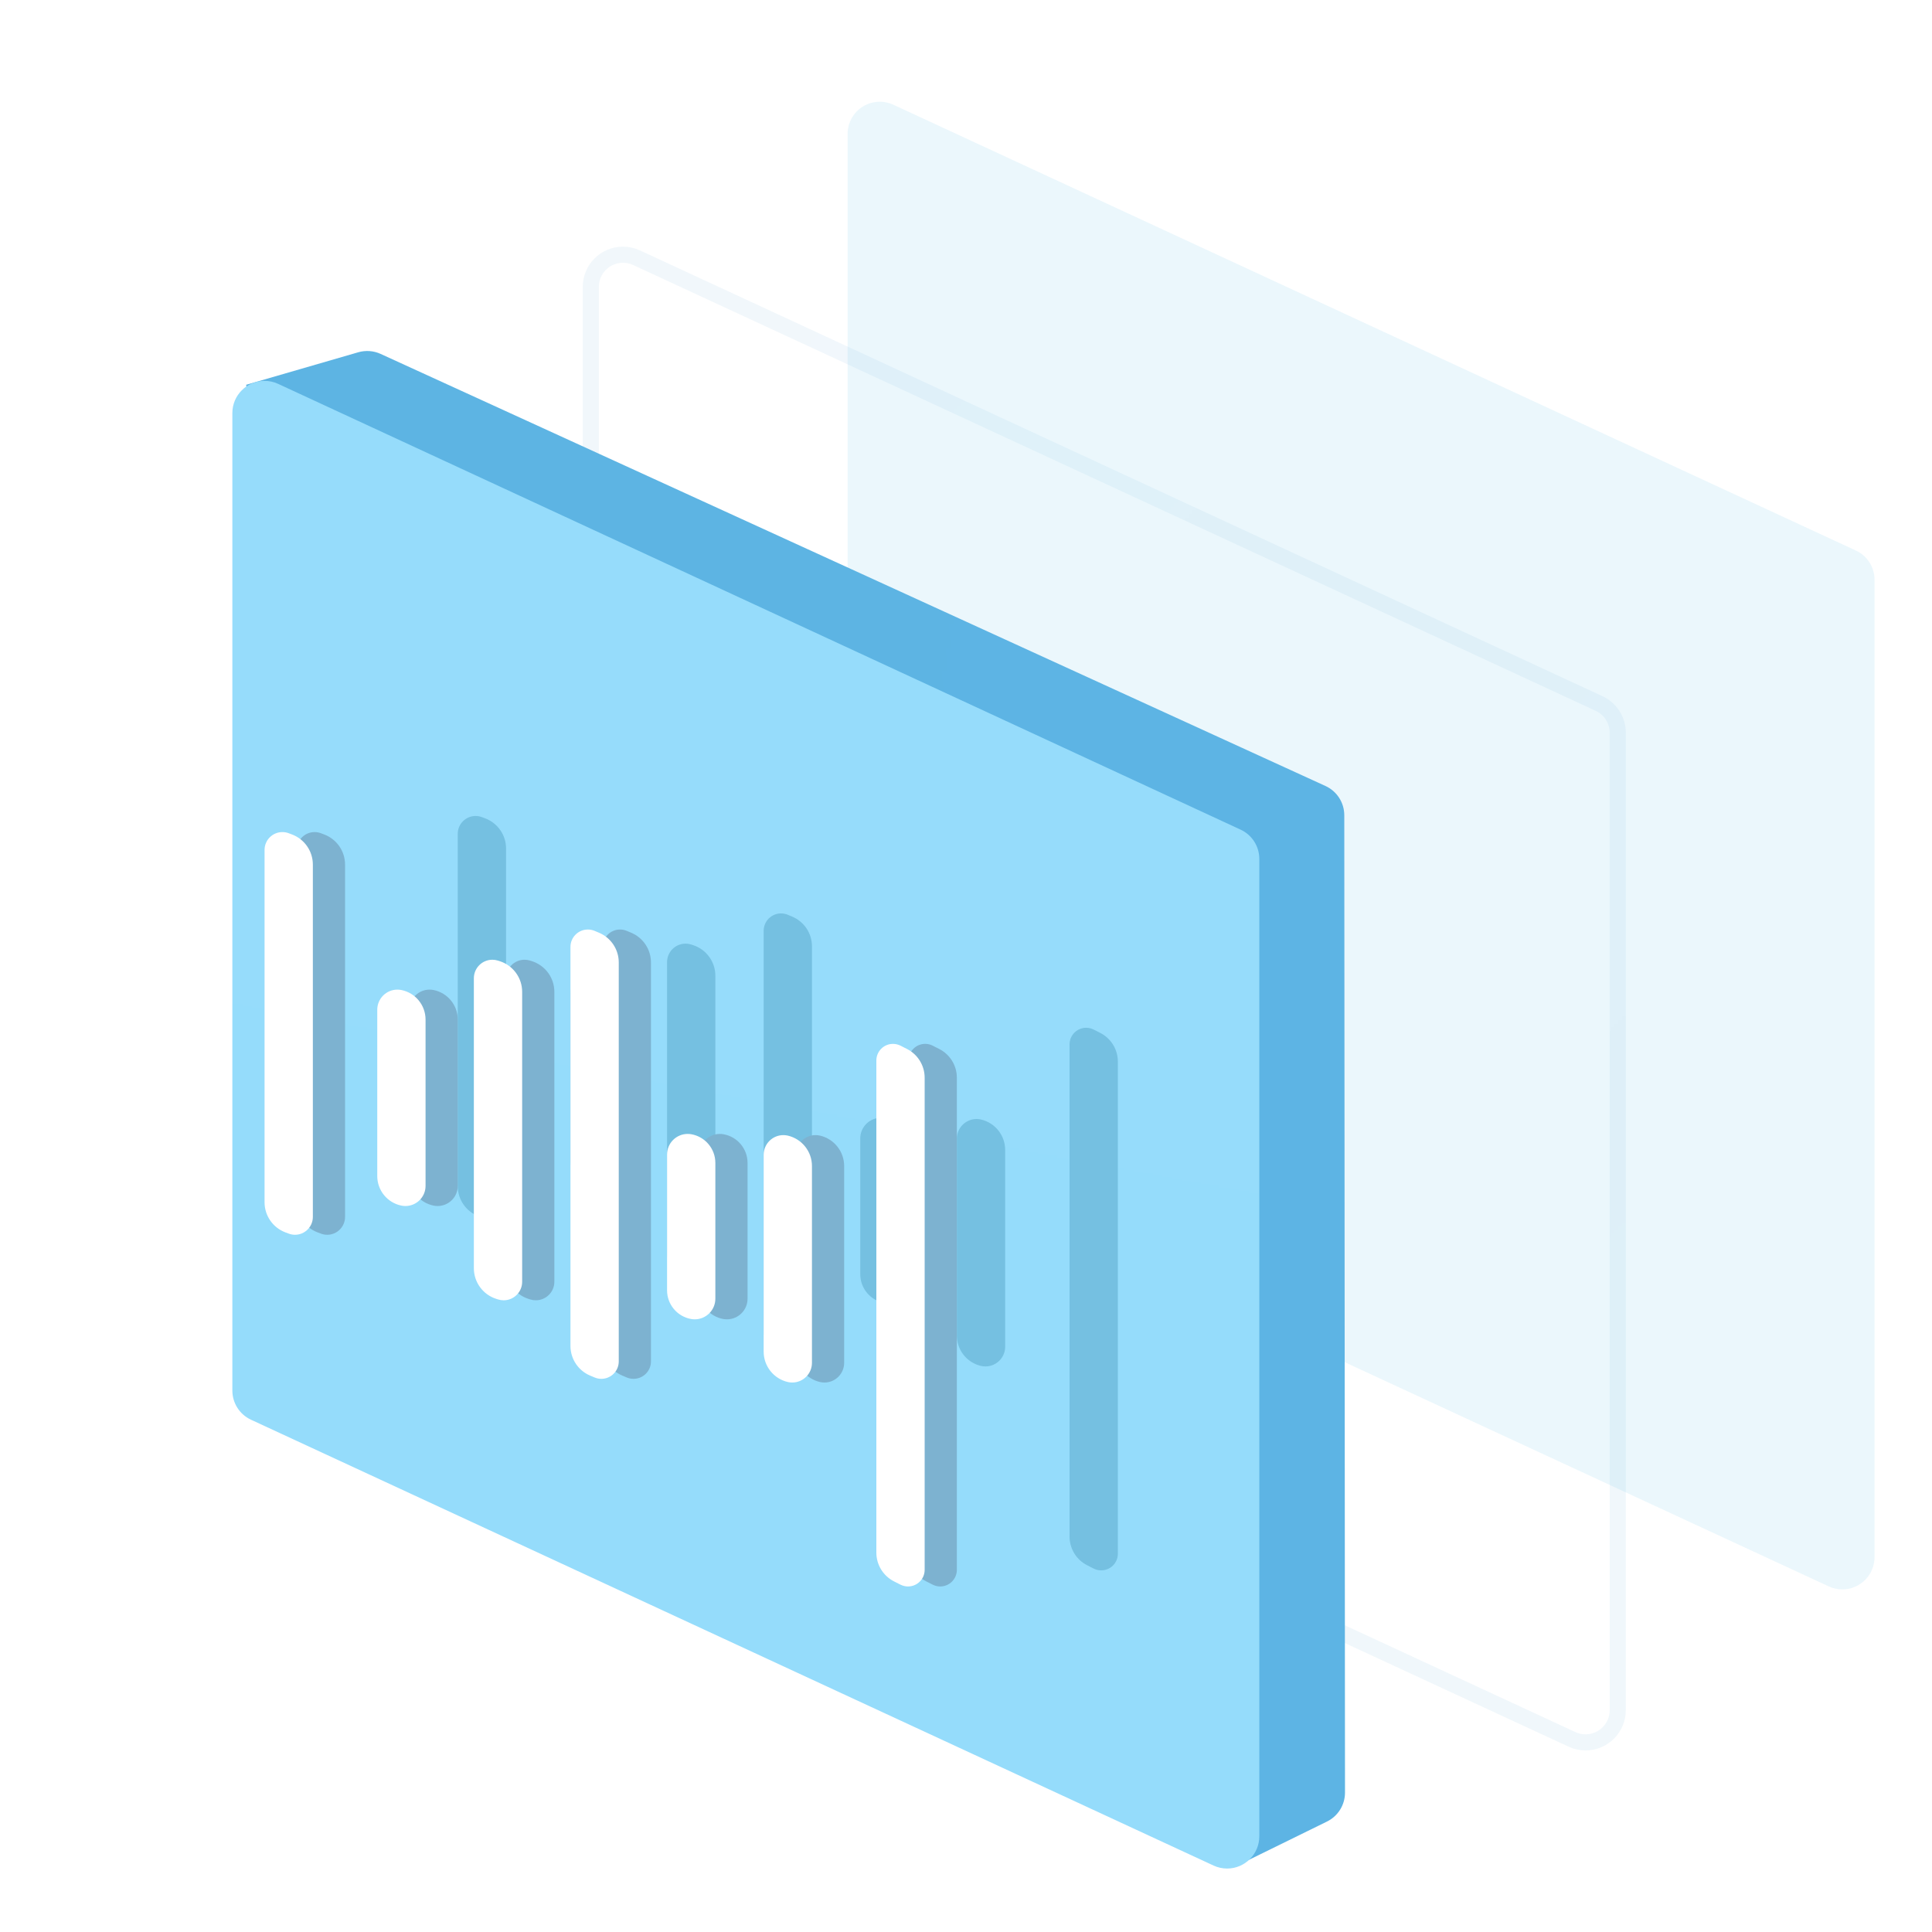
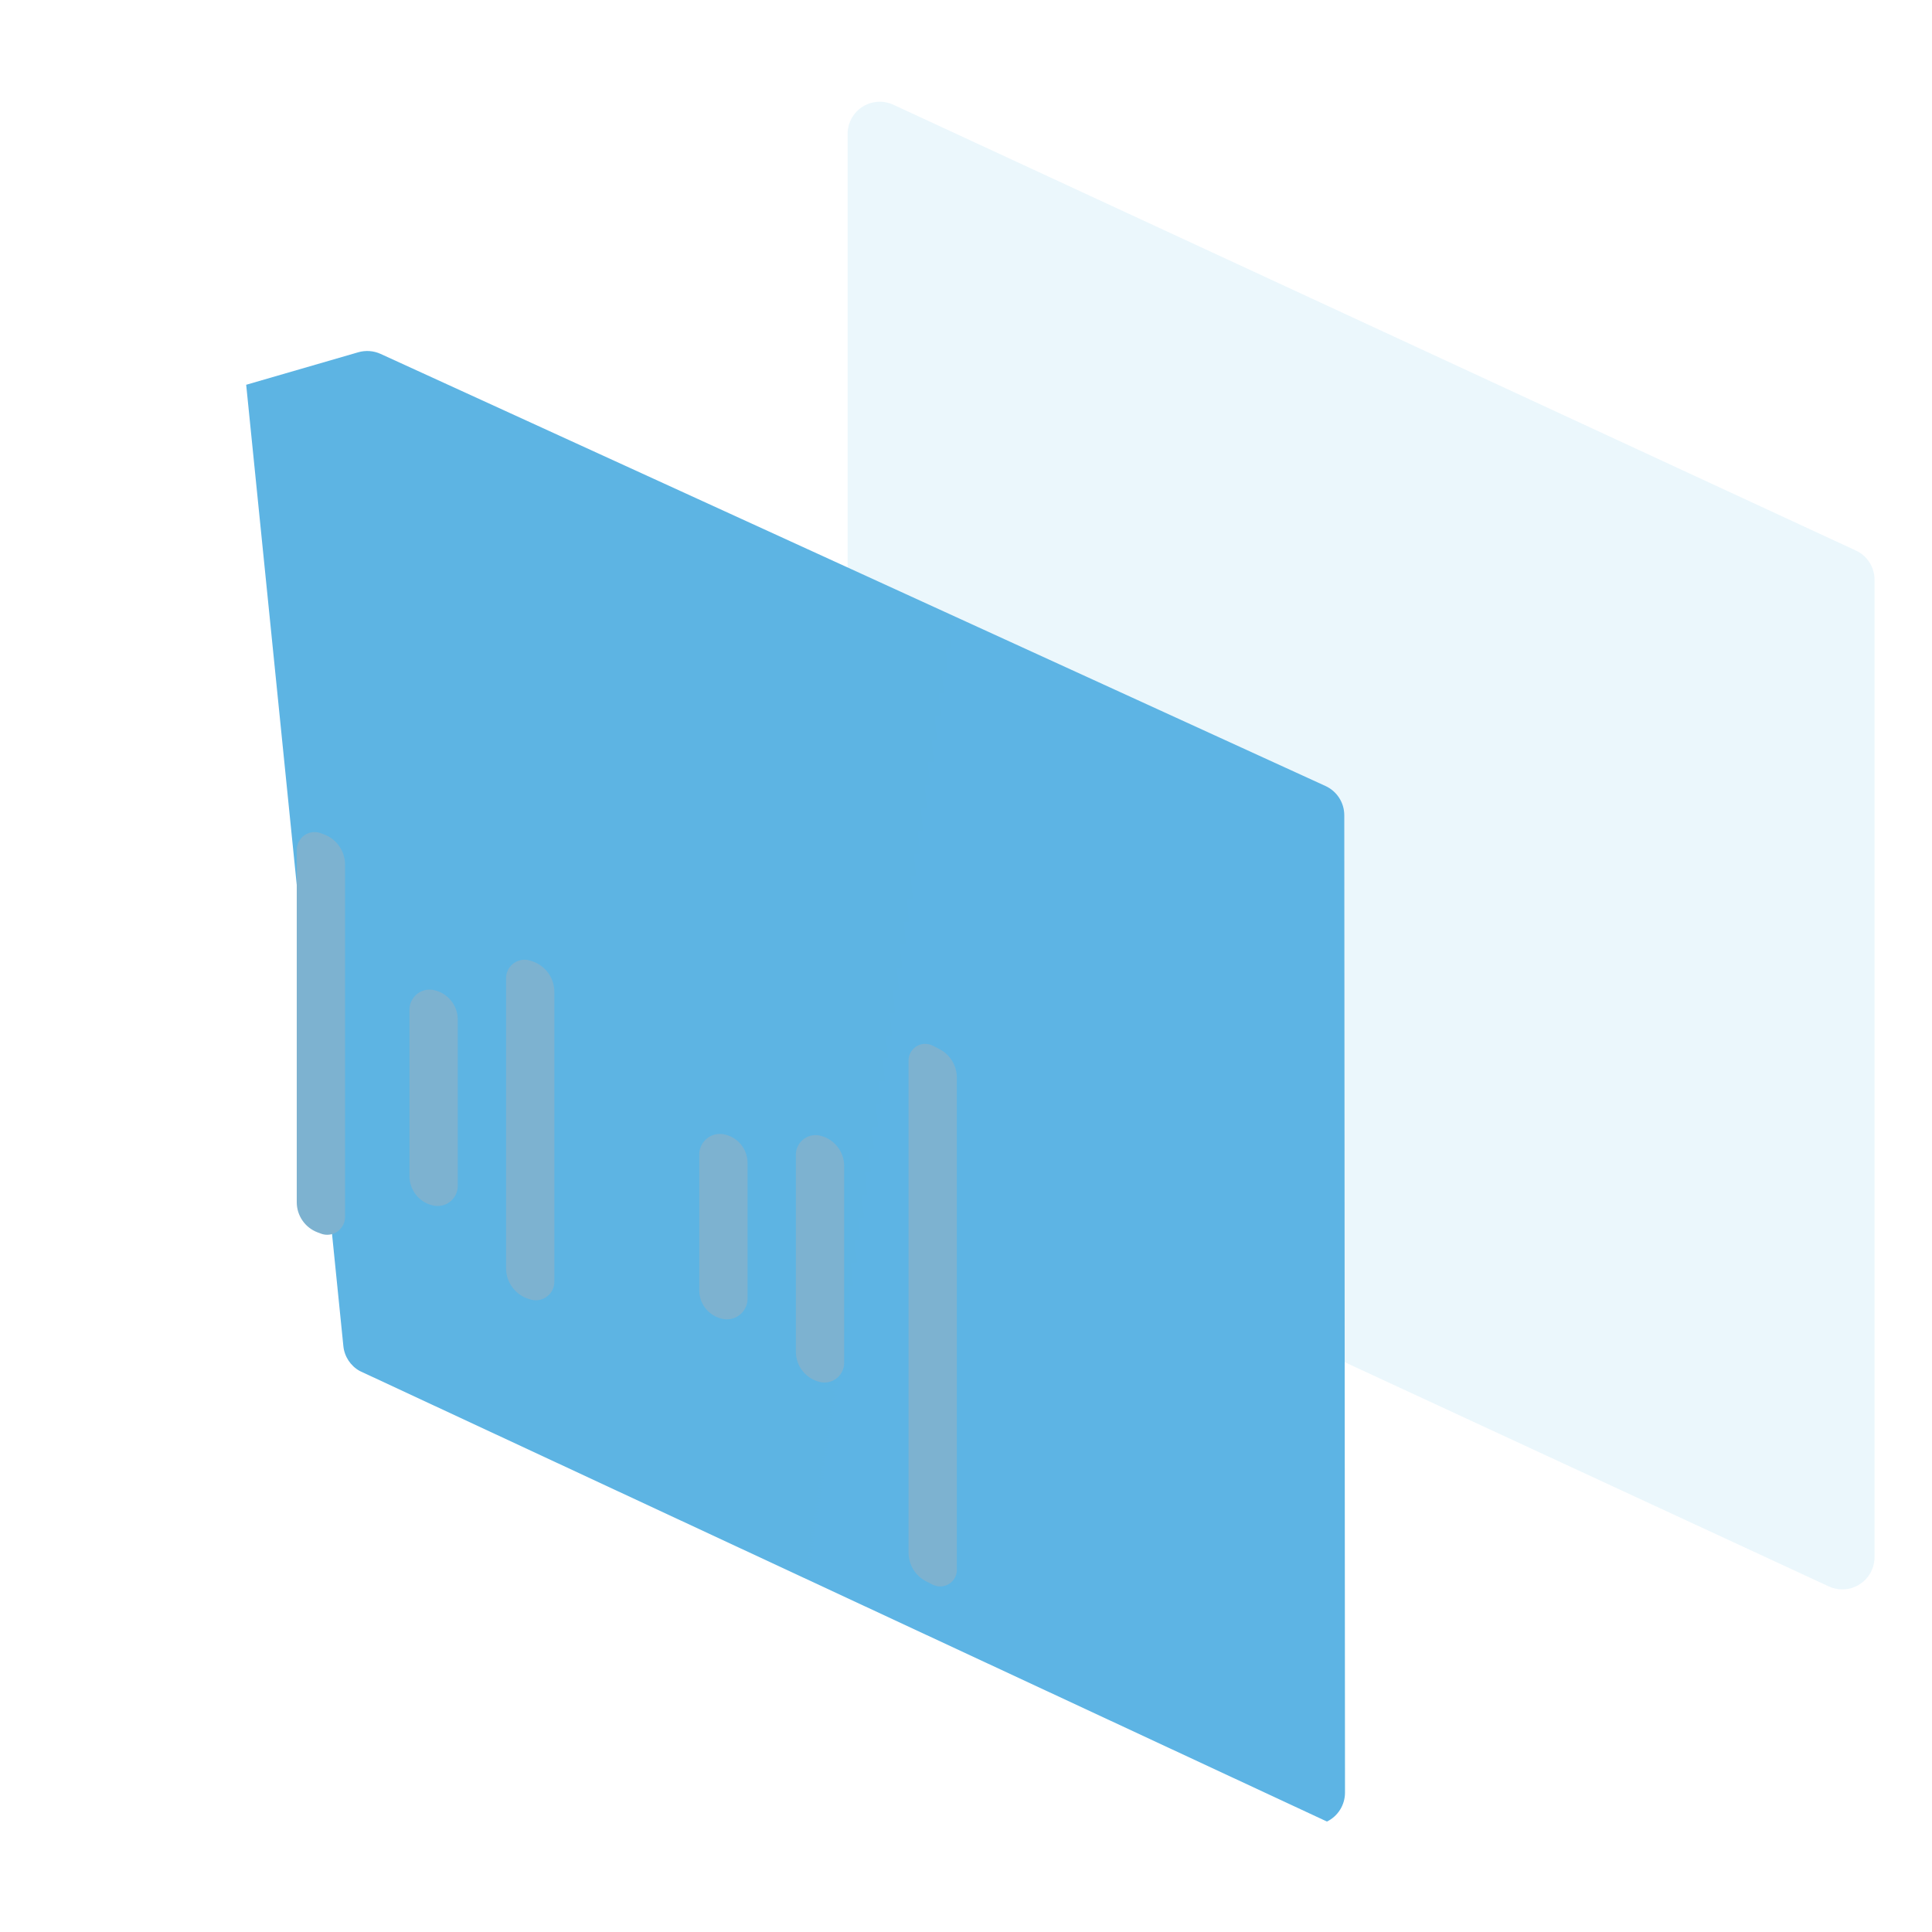
<svg xmlns="http://www.w3.org/2000/svg" width="120" height="120" viewBox="0 0 120 120" fill="none">
  <path opacity="0.8" d="M3 26.634L3.026 19.211L28.57 3L28.384 10.184L3 26.634Z" fill="url(#paint0_linear_138_21473)" />
  <path opacity="0.8" d="M92.001 100.634L92.025 93.211L117.57 77L117.384 84.184L92.001 100.634Z" fill="url(#paint1_linear_138_21473)" />
  <path opacity="0.158" d="M55.485 6.504L115.271 34.194C115.978 34.522 116.43 35.23 116.43 36.009V96.72C116.43 97.825 115.535 98.72 114.43 98.72C114.14 98.72 113.853 98.657 113.59 98.535L53.804 70.844C53.097 70.517 52.645 69.809 52.645 69.03V8.318C52.645 7.214 53.54 6.318 54.645 6.318C54.935 6.318 55.222 6.382 55.485 6.504Z" fill="#84CCEE" />
-   <path d="M39.536 16.006L99.322 43.696C100.029 44.023 100.481 44.732 100.481 45.511V106.222C100.481 107.327 99.586 108.222 98.481 108.222C98.191 108.222 97.904 108.159 97.641 108.037L37.855 80.346C37.148 80.019 36.695 79.311 36.695 78.532V17.82C36.695 16.716 37.591 15.82 38.695 15.82C38.986 15.82 39.272 15.883 39.536 16.006Z" stroke="url(#paint2_linear_138_21473)" />
-   <path d="M23.641 21.982L82.327 48.819C83.039 49.144 83.495 49.854 83.496 50.636L83.54 111.343C83.541 112.106 83.106 112.803 82.421 113.14L77.077 115.762L22.341 85.153C21.771 84.834 21.392 84.258 21.327 83.608L15.291 23.899L22.252 21.88C22.712 21.747 23.205 21.783 23.641 21.982Z" fill="url(#paint3_linear_138_21473)" />
-   <path d="M17.272 23.841L77.058 51.532C77.765 51.859 78.218 52.568 78.218 53.347V114.058C78.218 115.163 77.322 116.058 76.218 116.058C75.927 116.058 75.64 115.995 75.377 115.873L15.591 88.182C14.884 87.855 14.432 87.147 14.432 86.368V25.656C14.432 24.552 15.327 23.656 16.432 23.656C16.722 23.656 17.009 23.719 17.272 23.841Z" fill="url(#paint4_linear_138_21473)" />
+   <path d="M23.641 21.982L82.327 48.819C83.039 49.144 83.495 49.854 83.496 50.636L83.54 111.343C83.541 112.106 83.106 112.803 82.421 113.14L22.341 85.153C21.771 84.834 21.392 84.258 21.327 83.608L15.291 23.899L22.252 21.88C22.712 21.747 23.205 21.783 23.641 21.982Z" fill="url(#paint3_linear_138_21473)" />
  <g opacity="0.43" filter="url(#filter0_f_138_21473)">
-     <path fill-rule="evenodd" clip-rule="evenodd" d="M67.464 63.837C67.627 63.837 67.787 63.875 67.932 63.949L68.336 64.154C69.008 64.495 69.432 65.184 69.432 65.938V96.506C69.432 97.076 68.969 97.538 68.399 97.538C68.237 97.538 68.076 97.5 67.932 97.427L67.527 97.222C66.855 96.881 66.432 96.191 66.432 95.438V64.87C66.432 64.299 66.894 63.837 67.464 63.837ZM60.655 69.504C60.748 69.504 60.841 69.514 60.932 69.535C61.81 69.739 62.432 70.522 62.432 71.423V83.648C62.432 84.324 61.884 84.871 61.208 84.871C61.115 84.871 61.022 84.861 60.932 84.84C60.053 84.636 59.432 83.854 59.432 82.952V70.728C59.432 70.052 59.98 69.504 60.655 69.504ZM48.513 56.734C48.657 56.734 48.799 56.762 48.932 56.818L49.207 56.934C49.949 57.246 50.432 57.972 50.432 58.777V83.561C50.432 84.158 49.948 84.642 49.35 84.642C49.207 84.642 49.064 84.613 48.932 84.557L48.657 84.442C47.914 84.13 47.432 83.403 47.432 82.598V57.815C47.432 57.218 47.916 56.734 48.513 56.734ZM54.712 69.43C54.786 69.43 54.859 69.436 54.932 69.448C55.799 69.599 56.432 70.352 56.432 71.232V79.665C56.432 80.372 55.858 80.946 55.151 80.946C55.078 80.946 55.004 80.939 54.932 80.927C54.065 80.776 53.432 80.023 53.432 79.143V70.71C53.432 70.003 54.005 69.43 54.712 69.43ZM42.582 58.611C42.701 58.611 42.819 58.63 42.932 58.666L43.039 58.7C43.869 58.965 44.432 59.735 44.432 60.606V78.613C44.432 79.249 43.916 79.764 43.281 79.764C43.163 79.764 43.045 79.745 42.932 79.709L42.824 79.675C41.995 79.411 41.432 78.64 41.432 77.77V59.762C41.432 59.127 41.947 58.611 42.582 58.611ZM29.541 50.682C29.674 50.682 29.807 50.706 29.932 50.753L30.137 50.83C30.916 51.124 31.432 51.869 31.432 52.702V74.585C31.432 75.197 30.935 75.694 30.323 75.694C30.189 75.694 30.057 75.669 29.932 75.622L29.726 75.545C28.947 75.251 28.432 74.506 28.432 73.674V51.791C28.432 51.178 28.928 50.682 29.541 50.682ZM36.683 60.467C36.766 60.467 36.85 60.475 36.932 60.492C37.804 60.669 38.432 61.436 38.432 62.327V72.657C38.432 73.348 37.871 73.908 37.18 73.908C37.097 73.908 37.014 73.9 36.932 73.883C36.059 73.706 35.432 72.939 35.432 72.048V61.718C35.432 61.027 35.992 60.467 36.683 60.467Z" fill="#4A9BBD" />
-   </g>
+     </g>
  <path fill-rule="evenodd" clip-rule="evenodd" d="M19.932 51.753L20.137 51.83C20.916 52.124 21.432 52.869 21.432 53.702V75.585C21.432 76.197 20.935 76.694 20.323 76.694C20.189 76.694 20.057 76.669 19.932 76.622L19.726 76.545C18.947 76.251 18.432 75.506 18.432 74.674V52.791C18.432 52.178 18.928 51.682 19.541 51.682C19.674 51.682 19.807 51.706 19.932 51.753Z" fill="#7DB2D0" />
  <path fill-rule="evenodd" clip-rule="evenodd" d="M57.932 64.948L58.336 65.153C59.008 65.494 59.432 66.183 59.432 66.937V97.505C59.432 98.075 58.969 98.538 58.399 98.538C58.236 98.538 58.076 98.499 57.932 98.426L57.527 98.221C56.855 97.88 56.432 97.19 56.432 96.437V65.869C56.432 65.298 56.894 64.836 57.464 64.836C57.627 64.836 57.787 64.874 57.932 64.948Z" fill="#7DB2D0" />
-   <path fill-rule="evenodd" clip-rule="evenodd" d="M38.932 57.819L39.207 57.934C39.949 58.246 40.432 58.973 40.432 59.778V84.561C40.432 85.158 39.948 85.642 39.35 85.642C39.207 85.642 39.064 85.614 38.932 85.558L38.657 85.442C37.914 85.13 37.432 84.404 37.432 83.599V58.816C37.432 58.218 37.916 57.734 38.513 57.734C38.657 57.734 38.799 57.763 38.932 57.819Z" fill="#7DB2D0" />
  <path fill-rule="evenodd" clip-rule="evenodd" d="M26.932 61.492C27.804 61.669 28.432 62.436 28.432 63.327V73.657C28.432 74.348 27.872 74.908 27.18 74.908C27.097 74.908 27.014 74.9 26.932 74.883C26.059 74.706 25.432 73.939 25.432 73.048V62.718C25.432 62.027 25.992 61.467 26.683 61.467C26.766 61.467 26.85 61.475 26.932 61.492Z" fill="#7DB2D0" />
  <path fill-rule="evenodd" clip-rule="evenodd" d="M50.932 70.535C51.81 70.739 52.432 71.522 52.432 72.423V84.648C52.432 85.324 51.884 85.871 51.208 85.871C51.115 85.871 51.022 85.861 50.932 85.84C50.053 85.636 49.432 84.854 49.432 83.952V71.728C49.432 71.052 49.98 70.504 50.655 70.504C50.748 70.504 50.841 70.514 50.932 70.535Z" fill="#7DB2D0" />
  <path fill-rule="evenodd" clip-rule="evenodd" d="M32.932 59.666L33.039 59.7C33.869 59.964 34.432 60.735 34.432 61.605V79.613C34.432 80.248 33.916 80.763 33.281 80.763C33.163 80.763 33.045 80.745 32.932 80.709L32.824 80.675C31.995 80.41 31.432 79.64 31.432 78.769V60.762C31.432 60.126 31.947 59.611 32.582 59.611C32.701 59.611 32.819 59.63 32.932 59.666Z" fill="#7DB2D0" />
  <path fill-rule="evenodd" clip-rule="evenodd" d="M44.932 70.449C45.799 70.599 46.432 71.352 46.432 72.232V80.665C46.432 81.373 45.858 81.946 45.151 81.946C45.078 81.946 45.004 81.939 44.932 81.927C44.065 81.776 43.432 81.024 43.432 80.144V71.71C43.432 71.003 44.005 70.43 44.712 70.43C44.786 70.43 44.859 70.436 44.932 70.449Z" fill="#7DB2D0" />
-   <path fill-rule="evenodd" clip-rule="evenodd" d="M55.464 64.837C55.627 64.837 55.787 64.875 55.932 64.948L56.336 65.154C57.008 65.495 57.432 66.184 57.432 66.938V97.506C57.432 98.076 56.969 98.538 56.399 98.538C56.236 98.538 56.076 98.5 55.932 98.427L55.527 98.222C54.855 97.881 54.432 97.191 54.432 96.438V65.87C54.432 65.299 54.894 64.837 55.464 64.837ZM48.655 70.504C48.748 70.504 48.841 70.514 48.932 70.535C49.81 70.739 50.432 71.522 50.432 72.423V84.648C50.432 85.324 49.884 85.871 49.208 85.871C49.115 85.871 49.022 85.861 48.932 85.84C48.053 85.636 47.432 84.854 47.432 83.952V71.728C47.432 71.052 47.98 70.504 48.655 70.504ZM36.513 57.734C36.657 57.734 36.799 57.762 36.932 57.818L37.207 57.934C37.949 58.246 38.432 58.972 38.432 59.777V84.561C38.432 85.158 37.948 85.642 37.35 85.642C37.207 85.642 37.064 85.613 36.932 85.557L36.657 85.442C35.914 85.13 35.432 84.403 35.432 83.598V58.815C35.432 58.218 35.916 57.734 36.513 57.734ZM42.712 70.43C42.786 70.43 42.859 70.436 42.932 70.448C43.799 70.599 44.432 71.352 44.432 72.232V80.665C44.432 81.372 43.858 81.946 43.151 81.946C43.078 81.946 43.004 81.939 42.932 81.927C42.065 81.776 41.432 81.023 41.432 80.143V71.71C41.432 71.003 42.005 70.43 42.712 70.43ZM30.582 59.611C30.701 59.611 30.819 59.63 30.932 59.666L31.039 59.7C31.869 59.965 32.432 60.735 32.432 61.606V79.613C32.432 80.249 31.916 80.764 31.281 80.764C31.163 80.764 31.045 80.745 30.932 80.709L30.824 80.675C29.995 80.411 29.432 79.64 29.432 78.77V60.762C29.432 60.127 29.947 59.611 30.582 59.611ZM17.541 51.682C17.674 51.682 17.807 51.706 17.932 51.753L18.137 51.83C18.916 52.124 19.432 52.869 19.432 53.702V75.585C19.432 76.197 18.935 76.694 18.323 76.694C18.189 76.694 18.057 76.669 17.932 76.622L17.726 76.545C16.947 76.251 16.432 75.506 16.432 74.674V52.791C16.432 52.178 16.928 51.682 17.541 51.682ZM24.683 61.467C24.766 61.467 24.85 61.475 24.932 61.492C25.804 61.669 26.432 62.436 26.432 63.327V73.657C26.432 74.348 25.872 74.908 25.18 74.908C25.097 74.908 25.014 74.9 24.932 74.883C24.059 74.706 23.432 73.939 23.432 73.048V62.718C23.432 62.027 23.992 61.467 24.683 61.467Z" fill="white" />
  <defs>
    <filter id="filter0_f_138_21473" x="26.432" y="48.682" width="45" height="50.857" filterUnits="userSpaceOnUse" color-interpolation-filters="sRGB">
      <feFlood flood-opacity="0" result="BackgroundImageFix" />
      <feBlend mode="normal" in="SourceGraphic" in2="BackgroundImageFix" result="shape" />
      <feGaussianBlur stdDeviation="1" result="effect1_foregroundBlur_138_21473" />
    </filter>
    <linearGradient id="paint0_linear_138_21473" x1="-1249.92" y1="48.321" x2="-1249.92" y2="2366.39" gradientUnits="userSpaceOnUse">
      <stop stop-color="white" stop-opacity="0" />
      <stop offset="1" stop-color="white" />
    </linearGradient>
    <linearGradient id="paint1_linear_138_21473" x1="-1160.92" y1="122.321" x2="-1160.92" y2="2440.39" gradientUnits="userSpaceOnUse">
      <stop stop-color="white" stop-opacity="0" />
      <stop offset="1" stop-color="white" />
    </linearGradient>
    <linearGradient id="paint2_linear_138_21473" x1="1250.15" y1="-2310.38" x2="8610.11" y2="5161.45" gradientUnits="userSpaceOnUse">
      <stop stop-color="#509CD3" stop-opacity="0" />
      <stop offset="1" stop-color="#5CB9D7" />
    </linearGradient>
    <linearGradient id="paint3_linear_138_21473" x1="849.378" y1="7271.9" x2="-22188.1" y2="3755.11" gradientUnits="userSpaceOnUse">
      <stop stop-color="#61B8E8" />
      <stop offset="1" stop-color="#318AB0" />
    </linearGradient>
    <linearGradient id="paint4_linear_138_21473" x1="1124.33" y1="7153.44" x2="2426.04" y2="148.225" gradientUnits="userSpaceOnUse">
      <stop stop-color="#53B4EB" />
      <stop offset="1" stop-color="#99DEFC" />
    </linearGradient>
  </defs>
</svg>